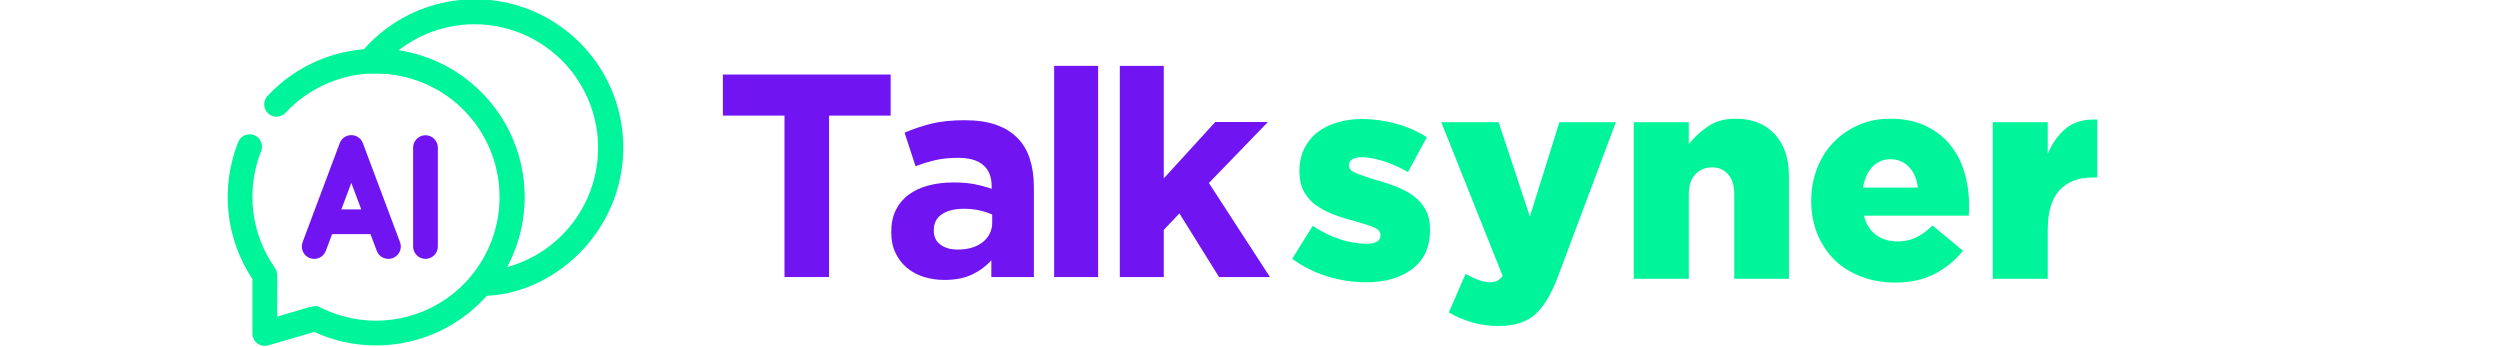
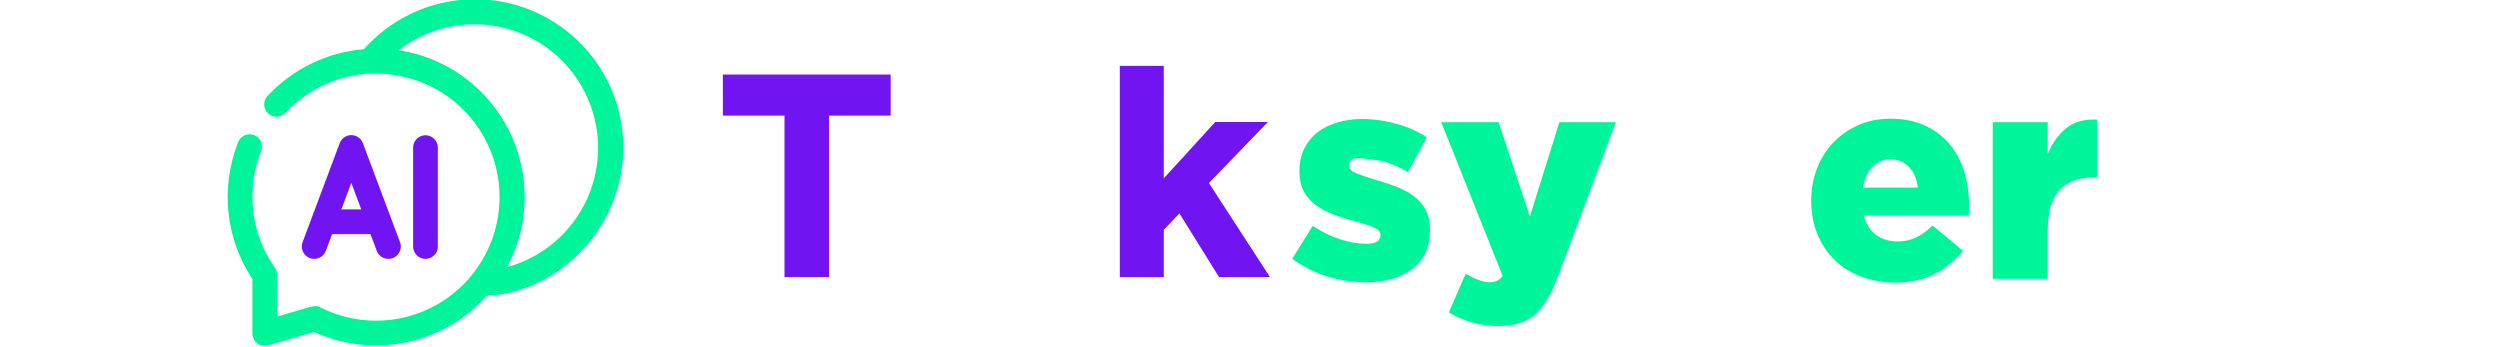
<svg xmlns="http://www.w3.org/2000/svg" width="1850" zoomAndPan="magnify" viewBox="0 0 1387.5 192.75" height="257" preserveAspectRatio="xMidYMid meet" version="1.0">
  <defs>
    <g />
  </defs>
  <g fill="#7014f2" fill-opacity="1">
    <g transform="translate(395.739, 153.757)">
      <g>
        <path d="M 39.656 -89.594 L 5.453 -89.594 L 5.453 -112.391 L 98.578 -112.391 L 98.578 -89.594 L 64.391 -89.594 L 64.391 0 L 39.656 0 Z M 39.656 -89.594 " />
      </g>
    </g>
  </g>
  <g fill="#7014f2" fill-opacity="1">
    <g transform="translate(488.866, 153.757)">
      <g>
-         <path d="M 35.328 1.609 C 31.254 1.609 27.426 1.047 23.844 -0.078 C 20.258 -1.203 17.129 -2.891 14.453 -5.141 C 11.773 -7.391 9.66 -10.145 8.109 -13.406 C 6.555 -16.664 5.781 -20.441 5.781 -24.734 L 5.781 -25.047 C 5.781 -29.754 6.633 -33.82 8.344 -37.25 C 10.062 -40.676 12.445 -43.508 15.5 -45.75 C 18.551 -48 22.188 -49.688 26.406 -50.812 C 30.633 -51.938 35.32 -52.5 40.469 -52.5 C 44.852 -52.5 48.676 -52.176 51.938 -51.531 C 55.207 -50.895 58.395 -50.039 61.5 -48.969 L 61.5 -50.422 C 61.5 -55.555 59.945 -59.461 56.844 -62.141 C 53.738 -64.816 49.133 -66.156 43.031 -66.156 C 38.32 -66.156 34.172 -65.754 30.578 -64.953 C 26.992 -64.148 23.223 -63 19.266 -61.5 L 13.172 -80.125 C 17.879 -82.156 22.801 -83.812 27.938 -85.094 C 33.07 -86.383 39.281 -87.031 46.562 -87.031 C 53.301 -87.031 59.051 -86.195 63.812 -84.531 C 68.582 -82.875 72.52 -80.492 75.625 -77.391 C 78.832 -74.18 81.188 -70.25 82.688 -65.594 C 84.188 -60.938 84.938 -55.719 84.938 -49.938 L 84.938 0 L 61.328 0 L 61.328 -9.312 C 58.336 -5.988 54.754 -3.336 50.578 -1.359 C 46.398 0.617 41.316 1.609 35.328 1.609 Z M 42.703 -15.25 C 48.484 -15.25 53.113 -16.641 56.594 -19.422 C 60.07 -22.211 61.812 -25.852 61.812 -30.344 L 61.812 -34.688 C 59.676 -35.645 57.297 -36.414 54.672 -37 C 52.047 -37.594 49.234 -37.891 46.234 -37.891 C 40.992 -37.891 36.875 -36.875 33.875 -34.844 C 30.883 -32.812 29.391 -29.867 29.391 -26.016 L 29.391 -25.688 C 29.391 -22.375 30.617 -19.805 33.078 -17.984 C 35.535 -16.16 38.742 -15.25 42.703 -15.25 Z M 42.703 -15.25 " />
-       </g>
+         </g>
    </g>
  </g>
  <g fill="#7014f2" fill-opacity="1">
    <g transform="translate(573.001, 153.757)">
      <g>
-         <path d="M 12.047 -117.203 L 36.453 -117.203 L 36.453 0 L 12.047 0 Z M 12.047 -117.203 " />
-       </g>
+         </g>
    </g>
  </g>
  <g fill="#7014f2" fill-opacity="1">
    <g transform="translate(610.573, 153.757)">
      <g>
        <path d="M 10.922 -117.203 L 35.328 -117.203 L 35.328 -54.75 L 63.906 -86.062 L 93.125 -86.062 L 60.375 -52.188 L 94.25 0 L 65.984 0 L 44 -35.328 L 35.328 -26.172 L 35.328 0 L 10.922 0 Z M 10.922 -117.203 " />
      </g>
    </g>
  </g>
  <path fill="#00f59b" d="M 174.387 184.223 L 148.797 191.703 C 148.535 191.773 148.273 191.832 148.008 191.875 C 147.742 191.914 147.473 191.941 147.203 191.953 C 146.934 191.965 146.668 191.957 146.398 191.938 C 146.129 191.914 145.863 191.879 145.598 191.824 C 145.336 191.773 145.074 191.707 144.82 191.621 C 144.562 191.539 144.312 191.441 144.066 191.328 C 143.824 191.215 143.586 191.09 143.355 190.949 C 143.125 190.809 142.906 190.652 142.695 190.488 C 142.48 190.32 142.281 190.141 142.09 189.953 C 141.898 189.762 141.723 189.559 141.555 189.348 C 141.387 189.137 141.234 188.918 141.094 188.688 C 140.949 188.457 140.824 188.223 140.711 187.977 C 140.598 187.73 140.5 187.48 140.414 187.227 C 140.332 186.969 140.266 186.711 140.211 186.445 C 140.156 186.18 140.121 185.914 140.098 185.648 C 140.078 185.379 140.07 185.109 140.082 184.84 L 140.082 154.855 C 138.262 152.113 136.613 149.273 135.133 146.332 C 133.652 143.395 132.355 140.375 131.238 137.281 C 130.121 134.184 129.191 131.031 128.453 127.824 C 127.715 124.617 127.168 121.379 126.816 118.105 C 126.465 114.836 126.312 111.555 126.355 108.262 C 126.398 104.973 126.637 101.695 127.07 98.434 C 127.508 95.172 128.137 91.945 128.957 88.758 C 129.777 85.574 130.789 82.445 131.984 79.383 C 132.121 78.93 132.305 78.496 132.531 78.082 C 132.758 77.668 133.023 77.281 133.332 76.922 C 133.637 76.562 133.977 76.238 134.352 75.949 C 134.723 75.664 135.121 75.414 135.547 75.207 C 135.969 75 136.41 74.84 136.867 74.723 C 137.328 74.609 137.789 74.539 138.262 74.52 C 138.734 74.5 139.203 74.531 139.668 74.605 C 140.133 74.684 140.586 74.809 141.027 74.977 C 141.469 75.148 141.887 75.363 142.281 75.617 C 142.676 75.875 143.043 76.168 143.379 76.5 C 143.715 76.832 144.012 77.195 144.273 77.59 C 144.531 77.984 144.75 78.398 144.926 78.84 C 145.098 79.277 145.227 79.727 145.309 80.191 C 145.391 80.656 145.422 81.125 145.406 81.598 C 145.395 82.07 145.328 82.535 145.219 82.992 C 145.105 83.453 144.949 83.895 144.746 84.32 C 143.727 86.945 142.867 89.625 142.176 92.355 C 141.484 95.086 140.965 97.848 140.613 100.645 C 140.262 103.438 140.082 106.246 140.078 109.062 C 140.07 111.879 140.238 114.688 140.578 117.484 C 140.918 120.281 141.426 123.043 142.109 125.777 C 142.789 128.512 143.633 131.195 144.645 133.824 C 145.656 136.453 146.824 139.012 148.148 141.496 C 149.477 143.98 150.949 146.375 152.57 148.68 C 154.492 151.492 153.805 153.211 153.805 175.715 C 174.387 169.812 174.801 168.852 177.957 170.707 C 179.84 171.648 181.766 172.504 183.727 173.27 C 185.691 174.039 187.684 174.711 189.711 175.293 C 191.734 175.879 193.781 176.367 195.852 176.758 C 197.922 177.152 200.008 177.453 202.105 177.652 C 204.203 177.855 206.305 177.961 208.41 177.969 C 210.52 177.977 212.621 177.887 214.723 177.703 C 216.82 177.516 218.906 177.234 220.98 176.859 C 223.055 176.48 225.105 176.008 227.133 175.441 C 229.164 174.875 231.164 174.215 233.133 173.465 C 235.102 172.715 237.031 171.875 238.922 170.945 C 240.812 170.016 242.66 169.004 244.457 167.902 C 246.254 166.805 248 165.625 249.688 164.367 C 251.379 163.105 253.008 161.773 254.574 160.363 C 256.141 158.953 257.637 157.477 259.07 155.926 C 260.5 154.379 261.855 152.77 263.137 151.098 C 264.418 149.426 265.621 147.695 266.746 145.914 C 267.867 144.129 268.906 142.301 269.859 140.422 C 270.812 138.543 271.68 136.621 272.457 134.664 C 273.234 132.703 273.918 130.715 274.512 128.691 C 275.105 126.672 275.605 124.625 276.012 122.559 C 276.418 120.488 276.727 118.406 276.941 116.312 C 277.156 114.215 277.27 112.113 277.293 110.004 C 277.312 107.898 277.234 105.793 277.062 103.695 C 276.887 101.594 276.617 99.508 276.25 97.43 C 275.883 95.355 275.422 93.301 274.867 91.27 C 274.312 89.238 273.664 87.234 272.926 85.262 C 272.184 83.289 271.355 81.352 270.438 79.457 C 269.52 77.559 268.516 75.707 267.426 73.906 C 266.336 72.102 265.168 70.352 263.918 68.652 C 262.668 66.957 261.344 65.32 259.941 63.746 C 258.543 62.172 257.07 60.668 255.531 59.227 C 253.992 57.789 252.391 56.422 250.723 55.133 C 249.059 53.84 247.336 52.629 245.559 51.496 C 243.785 50.363 241.957 49.316 240.086 48.352 C 238.211 47.387 236.297 46.508 234.344 45.723 C 232.387 44.934 230.402 44.238 228.383 43.633 C 226.363 43.027 224.32 42.516 222.258 42.098 C 220.191 41.68 218.109 41.359 216.016 41.137 C 213.922 40.91 211.82 40.781 209.711 40.75 C 207.605 40.719 205.5 40.785 203.398 40.945 C 201.297 41.109 199.211 41.367 197.133 41.723 C 195.055 42.074 193 42.523 190.961 43.07 C 188.926 43.613 186.922 44.25 184.941 44.98 C 182.965 45.707 181.027 46.527 179.125 47.434 C 177.223 48.344 175.367 49.336 173.555 50.414 C 171.746 51.492 169.988 52.652 168.285 53.895 C 166.582 55.133 164.941 56.449 163.359 57.844 C 161.777 59.234 160.262 60.695 158.812 62.227 C 158.516 62.594 158.188 62.926 157.824 63.223 C 157.457 63.52 157.066 63.777 156.648 63.992 C 156.234 64.211 155.797 64.383 155.344 64.512 C 154.891 64.637 154.43 64.719 153.961 64.75 C 153.492 64.785 153.023 64.77 152.559 64.703 C 152.094 64.641 151.637 64.531 151.195 64.375 C 150.75 64.219 150.328 64.016 149.926 63.773 C 149.523 63.531 149.152 63.246 148.809 62.926 C 148.465 62.605 148.156 62.254 147.883 61.871 C 147.613 61.484 147.383 61.078 147.195 60.648 C 147.008 60.215 146.863 59.77 146.77 59.309 C 146.672 58.848 146.621 58.383 146.621 57.914 C 146.621 57.445 146.668 56.977 146.766 56.516 C 146.859 56.059 147 55.609 147.188 55.18 C 147.375 54.746 147.602 54.34 147.875 53.953 C 148.145 53.57 148.453 53.219 148.797 52.895 C 150.516 51.07 152.32 49.328 154.199 47.664 C 156.082 46.004 158.035 44.43 160.059 42.949 C 162.082 41.465 164.172 40.078 166.324 38.785 C 168.477 37.496 170.684 36.305 172.941 35.215 C 175.203 34.125 177.508 33.141 179.859 32.258 C 182.211 31.379 184.598 30.609 187.016 29.949 C 189.438 29.289 191.883 28.738 194.355 28.301 C 196.828 27.863 199.312 27.539 201.816 27.332 C 204.316 27.121 206.82 27.023 209.332 27.043 C 211.84 27.062 214.344 27.195 216.84 27.445 C 219.34 27.691 221.82 28.055 224.285 28.527 C 226.75 29.004 229.188 29.59 231.598 30.289 C 234.008 30.984 236.383 31.793 238.719 32.707 C 241.055 33.621 243.348 34.641 245.59 35.766 C 247.832 36.891 250.023 38.113 252.152 39.438 C 254.285 40.762 256.352 42.184 258.355 43.695 C 260.355 45.211 262.285 46.812 264.141 48.5 C 265.996 50.191 267.77 51.961 269.465 53.812 C 271.16 55.664 272.766 57.59 274.281 59.59 C 275.801 61.59 277.223 63.652 278.551 65.781 C 279.879 67.91 281.109 70.098 282.238 72.34 C 283.367 74.578 284.391 76.867 285.312 79.203 C 286.23 81.539 287.043 83.91 287.746 86.32 C 288.449 88.73 289.039 91.164 289.52 93.629 C 290 96.094 290.367 98.574 290.621 101.07 C 290.875 103.566 291.012 106.07 291.035 108.578 C 291.062 111.09 290.973 113.594 290.766 116.094 C 290.562 118.598 290.242 121.082 289.812 123.555 C 289.379 126.027 288.836 128.477 288.18 130.898 C 287.523 133.32 286.758 135.707 285.883 138.062 C 285.008 140.414 284.027 142.723 282.945 144.984 C 281.859 147.246 280.672 149.457 279.387 151.609 C 278.098 153.766 276.715 155.855 275.234 157.883 C 273.758 159.91 272.188 161.867 270.531 163.754 C 268.875 165.637 267.133 167.441 265.312 169.168 C 263.488 170.895 261.594 172.531 259.621 174.086 C 257.648 175.637 255.609 177.094 253.504 178.461 C 251.398 179.824 249.234 181.094 247.012 182.262 C 244.789 183.43 242.52 184.492 240.199 185.453 C 237.883 186.414 235.523 187.266 233.129 188.008 C 230.73 188.754 228.305 189.387 225.852 189.91 C 223.395 190.434 220.922 190.84 218.43 191.137 C 215.938 191.434 213.438 191.617 210.93 191.684 C 208.418 191.754 205.914 191.707 203.406 191.543 C 200.902 191.383 198.41 191.105 195.934 190.719 C 193.453 190.328 190.996 189.828 188.562 189.215 C 186.129 188.598 183.73 187.875 181.363 187.043 C 178.996 186.207 176.672 185.27 174.387 184.223 Z M 174.387 184.223 " fill-opacity="1" fill-rule="nonzero" />
  <path fill="#7014f2" d="M 215.559 143.672 C 214.855 143.676 214.172 143.57 213.5 143.363 C 212.832 143.156 212.207 142.852 211.633 142.453 C 211.055 142.055 210.551 141.578 210.121 141.027 C 209.691 140.473 209.352 139.867 209.105 139.211 L 194.973 101.473 L 180.84 139.211 C 180.68 139.637 180.484 140.039 180.246 140.426 C 180.008 140.809 179.734 141.168 179.43 141.496 C 179.121 141.828 178.785 142.125 178.418 142.391 C 178.051 142.656 177.66 142.883 177.25 143.07 C 176.84 143.258 176.414 143.402 175.977 143.508 C 175.535 143.613 175.09 143.672 174.637 143.688 C 174.188 143.703 173.738 143.676 173.293 143.605 C 172.844 143.531 172.41 143.418 171.988 143.262 C 171.562 143.102 171.16 142.906 170.773 142.668 C 170.391 142.43 170.031 142.156 169.703 141.852 C 169.371 141.543 169.074 141.207 168.809 140.84 C 168.543 140.473 168.316 140.086 168.129 139.672 C 167.941 139.262 167.797 138.836 167.691 138.398 C 167.586 137.957 167.527 137.512 167.512 137.059 C 167.496 136.609 167.523 136.16 167.594 135.715 C 167.668 135.266 167.781 134.832 167.938 134.41 L 188.523 79.52 C 188.762 78.855 189.098 78.246 189.527 77.688 C 189.953 77.125 190.457 76.645 191.035 76.242 C 191.613 75.836 192.234 75.527 192.906 75.316 C 193.578 75.105 194.27 74.996 194.973 74.996 C 195.676 74.996 196.367 75.105 197.039 75.316 C 197.711 75.527 198.332 75.836 198.91 76.242 C 199.488 76.645 199.992 77.125 200.418 77.688 C 200.848 78.246 201.184 78.855 201.422 79.52 L 222.008 134.41 C 222.102 134.668 222.184 134.934 222.25 135.199 C 222.312 135.469 222.363 135.742 222.395 136.016 C 222.426 136.289 222.441 136.566 222.441 136.844 C 222.438 137.117 222.422 137.395 222.387 137.668 C 222.352 137.941 222.301 138.215 222.234 138.48 C 222.168 138.75 222.082 139.012 221.984 139.27 C 221.887 139.527 221.77 139.781 221.641 140.023 C 221.512 140.27 221.367 140.504 221.211 140.73 C 221.051 140.957 220.879 141.176 220.695 141.383 C 220.512 141.586 220.316 141.781 220.109 141.965 C 219.902 142.148 219.684 142.316 219.457 142.473 C 219.227 142.629 218.992 142.77 218.746 142.898 C 218.5 143.023 218.25 143.137 217.988 143.234 C 217.73 143.332 217.465 143.414 217.199 143.477 C 216.93 143.543 216.656 143.594 216.383 143.625 C 216.109 143.656 215.832 143.672 215.559 143.672 Z M 215.559 143.672 " fill-opacity="1" fill-rule="nonzero" />
  <path fill="#7014f2" d="M 236.141 143.672 C 235.691 143.672 235.242 143.629 234.801 143.539 C 234.359 143.453 233.93 143.32 233.516 143.148 C 233.098 142.977 232.703 142.766 232.328 142.516 C 231.953 142.266 231.609 141.98 231.289 141.664 C 230.969 141.344 230.688 140.996 230.438 140.621 C 230.184 140.246 229.973 139.852 229.801 139.438 C 229.629 139.02 229.5 138.59 229.41 138.148 C 229.324 137.707 229.281 137.262 229.281 136.812 L 229.281 81.918 C 229.281 81.469 229.324 81.023 229.41 80.582 C 229.5 80.141 229.629 79.711 229.801 79.293 C 229.973 78.879 230.184 78.48 230.438 78.109 C 230.688 77.734 230.969 77.387 231.289 77.066 C 231.609 76.75 231.953 76.465 232.328 76.215 C 232.703 75.965 233.098 75.754 233.516 75.582 C 233.93 75.41 234.359 75.277 234.801 75.191 C 235.242 75.102 235.691 75.059 236.141 75.059 C 236.59 75.059 237.039 75.102 237.48 75.191 C 237.922 75.277 238.352 75.41 238.766 75.582 C 239.184 75.754 239.578 75.965 239.953 76.215 C 240.328 76.465 240.676 76.75 240.992 77.066 C 241.312 77.387 241.594 77.734 241.848 78.109 C 242.098 78.48 242.309 78.879 242.48 79.293 C 242.652 79.711 242.781 80.141 242.871 80.582 C 242.957 81.023 243.004 81.469 243.004 81.918 L 243.004 136.812 C 243.004 137.262 242.957 137.707 242.871 138.148 C 242.781 138.59 242.652 139.02 242.48 139.438 C 242.309 139.852 242.098 140.246 241.848 140.621 C 241.594 140.996 241.312 141.344 240.992 141.664 C 240.676 141.98 240.328 142.266 239.953 142.516 C 239.578 142.766 239.184 142.977 238.766 143.148 C 238.352 143.32 237.922 143.453 237.48 143.539 C 237.039 143.629 236.59 143.672 236.141 143.672 Z M 236.141 143.672 " fill-opacity="1" fill-rule="nonzero" />
  <path fill="#7014f2" d="M 208.695 129.949 L 181.25 129.949 C 180.801 129.949 180.352 129.906 179.91 129.816 C 179.469 129.73 179.039 129.598 178.625 129.426 C 178.207 129.254 177.812 129.043 177.438 128.793 C 177.062 128.543 176.715 128.258 176.398 127.941 C 176.078 127.621 175.797 127.273 175.543 126.898 C 175.293 126.523 175.082 126.129 174.91 125.715 C 174.738 125.297 174.609 124.867 174.52 124.426 C 174.434 123.984 174.387 123.539 174.387 123.086 C 174.387 122.637 174.434 122.191 174.52 121.75 C 174.609 121.309 174.738 120.879 174.91 120.461 C 175.082 120.047 175.293 119.652 175.543 119.277 C 175.797 118.902 176.078 118.555 176.398 118.234 C 176.715 117.918 177.062 117.633 177.438 117.383 C 177.812 117.133 178.207 116.922 178.625 116.75 C 179.039 116.578 179.469 116.445 179.91 116.359 C 180.352 116.27 180.801 116.227 181.25 116.227 L 208.695 116.227 C 209.145 116.227 209.594 116.27 210.035 116.359 C 210.477 116.445 210.906 116.578 211.32 116.75 C 211.738 116.922 212.133 117.133 212.508 117.383 C 212.883 117.633 213.227 117.918 213.547 118.234 C 213.867 118.555 214.148 118.902 214.398 119.277 C 214.652 119.652 214.863 120.047 215.035 120.461 C 215.207 120.879 215.336 121.309 215.426 121.75 C 215.512 122.191 215.559 122.637 215.559 123.086 C 215.559 123.539 215.512 123.984 215.426 124.426 C 215.336 124.867 215.207 125.297 215.035 125.715 C 214.863 126.129 214.652 126.523 214.398 126.898 C 214.148 127.273 213.867 127.621 213.547 127.941 C 213.227 128.258 212.883 128.543 212.508 128.793 C 212.133 129.043 211.738 129.254 211.32 129.426 C 210.906 129.598 210.477 129.73 210.035 129.816 C 209.594 129.906 209.145 129.949 208.695 129.949 Z M 208.695 129.949 " fill-opacity="1" fill-rule="nonzero" />
  <path fill="#00f59b" d="M 267.016 164.258 C 266.371 164.25 265.738 164.156 265.117 163.977 C 264.496 163.793 263.914 163.527 263.371 163.18 C 262.824 162.832 262.34 162.414 261.914 161.93 C 261.484 161.445 261.133 160.91 260.859 160.324 C 260.582 159.742 260.391 159.129 260.289 158.492 C 260.188 157.855 260.172 157.215 260.25 156.574 C 260.328 155.93 260.492 155.312 260.746 154.719 C 260.996 154.121 261.328 153.574 261.734 153.07 C 262.766 151.824 263.75 150.543 264.691 149.223 C 265.629 147.906 266.523 146.559 267.367 145.176 C 268.211 143.797 269.008 142.387 269.754 140.953 C 270.496 139.516 271.191 138.055 271.832 136.566 C 272.473 135.082 273.062 133.574 273.598 132.047 C 274.133 130.52 274.613 128.977 275.039 127.414 C 275.465 125.852 275.836 124.277 276.148 122.691 C 276.465 121.102 276.723 119.508 276.922 117.898 C 277.125 116.293 277.27 114.684 277.355 113.066 C 277.441 111.449 277.473 109.832 277.445 108.215 C 277.418 106.598 277.336 104.98 277.191 103.371 C 277.051 101.758 276.855 100.152 276.598 98.555 C 276.344 96.957 276.031 95.367 275.664 93.793 C 275.297 92.215 274.875 90.656 274.398 89.109 C 273.918 87.562 273.387 86.035 272.801 84.527 C 272.215 83.016 271.578 81.531 270.887 80.066 C 270.195 78.605 269.453 77.168 268.66 75.754 C 267.867 74.344 267.027 72.965 266.137 71.613 C 265.246 70.262 264.309 68.941 263.324 67.656 C 262.34 66.371 261.312 65.125 260.238 63.91 C 259.168 62.699 258.055 61.523 256.898 60.391 C 255.742 59.258 254.551 58.168 253.316 57.117 C 252.086 56.07 250.816 55.062 249.512 54.105 C 248.211 53.145 246.875 52.234 245.508 51.367 C 244.137 50.504 242.742 49.688 241.316 48.922 C 239.891 48.156 238.438 47.441 236.961 46.777 C 235.484 46.113 233.988 45.504 232.469 44.949 C 230.949 44.391 229.41 43.887 227.855 43.438 C 226.301 42.992 224.734 42.598 223.148 42.258 C 221.566 41.922 219.973 41.641 218.371 41.418 C 216.77 41.191 215.16 41.023 213.547 40.914 C 211.93 40.801 210.312 40.75 208.695 40.75 L 206.09 40.75 C 205.414 40.828 204.742 40.801 204.074 40.676 C 203.406 40.555 202.773 40.336 202.168 40.02 C 201.566 39.707 201.023 39.316 200.535 38.84 C 200.051 38.367 199.645 37.832 199.316 37.234 C 198.992 36.641 198.758 36.012 198.617 35.348 C 198.477 34.684 198.438 34.012 198.496 33.336 C 198.555 32.66 198.711 32.004 198.965 31.375 C 199.219 30.746 199.555 30.164 199.98 29.637 C 201.316 28.008 202.715 26.438 204.172 24.918 C 205.629 23.398 207.145 21.938 208.715 20.535 C 210.285 19.133 211.906 17.789 213.578 16.512 C 215.25 15.234 216.969 14.02 218.734 12.875 C 220.5 11.727 222.309 10.648 224.156 9.641 C 226.004 8.633 227.887 7.695 229.809 6.832 C 231.727 5.969 233.68 5.18 235.66 4.465 C 237.641 3.75 239.645 3.113 241.672 2.555 C 243.703 1.992 245.75 1.512 247.816 1.109 C 249.883 0.707 251.961 0.383 254.055 0.137 C 256.145 -0.105 258.242 -0.27 260.348 -0.352 C 262.449 -0.434 264.555 -0.438 266.656 -0.359 C 268.762 -0.281 270.859 -0.121 272.949 0.117 C 275.043 0.359 277.121 0.676 279.191 1.078 C 281.258 1.477 283.305 1.953 285.336 2.508 C 287.367 3.066 289.375 3.699 291.355 4.41 C 293.336 5.117 295.289 5.902 297.211 6.762 C 299.133 7.625 301.02 8.555 302.871 9.559 C 304.719 10.566 306.527 11.637 308.297 12.781 C 310.066 13.926 311.785 15.133 313.461 16.41 C 315.137 17.684 316.762 19.023 318.332 20.422 C 319.906 21.824 321.422 23.281 322.883 24.797 C 324.344 26.312 325.742 27.883 327.086 29.508 C 328.426 31.129 329.699 32.805 330.914 34.523 C 332.125 36.246 333.27 38.012 334.344 39.82 C 335.422 41.629 336.426 43.477 337.363 45.363 C 338.297 47.25 339.156 49.172 339.945 51.121 C 340.734 53.074 341.445 55.055 342.082 57.062 C 342.715 59.07 343.273 61.098 343.754 63.148 C 344.234 65.199 344.637 67.262 344.957 69.344 C 345.277 71.426 345.52 73.516 345.68 75.613 C 345.844 77.711 345.922 79.812 345.922 81.918 C 345.922 128.645 307.02 164.258 267.016 164.258 Z M 221.184 27.922 C 222.805 28.168 224.418 28.461 226.023 28.805 C 227.629 29.148 229.223 29.539 230.805 29.977 C 232.383 30.414 233.949 30.898 235.504 31.434 C 237.055 31.965 238.59 32.543 240.109 33.164 C 241.625 33.789 243.125 34.457 244.602 35.172 C 246.078 35.883 247.535 36.641 248.969 37.441 C 250.402 38.242 251.809 39.082 253.191 39.969 C 254.574 40.852 255.926 41.777 257.254 42.742 C 258.582 43.707 259.879 44.711 261.145 45.754 C 262.41 46.797 263.645 47.879 264.848 48.996 C 266.051 50.113 267.219 51.262 268.352 52.449 C 269.484 53.637 270.582 54.855 271.645 56.109 C 272.703 57.359 273.727 58.645 274.711 59.957 C 275.695 61.27 276.637 62.609 277.543 63.98 C 278.445 65.352 279.309 66.746 280.129 68.168 C 280.949 69.59 281.723 71.031 282.457 72.5 C 283.191 73.969 283.883 75.457 284.527 76.965 C 285.172 78.477 285.77 80 286.324 81.547 C 286.879 83.09 287.383 84.652 287.844 86.227 C 288.305 87.801 288.719 89.391 289.082 90.988 C 289.449 92.59 289.766 94.199 290.035 95.816 C 290.305 97.434 290.523 99.059 290.695 100.691 C 290.867 102.324 290.992 103.961 291.066 105.598 C 291.141 107.238 291.164 108.879 291.141 110.52 C 291.117 112.16 291.047 113.797 290.922 115.434 C 290.801 117.07 290.633 118.703 290.41 120.328 C 290.191 121.957 289.926 123.574 289.609 125.184 C 289.293 126.793 288.93 128.395 288.516 129.98 C 288.105 131.57 287.645 133.145 287.141 134.707 C 286.633 136.266 286.082 137.812 285.484 139.34 C 284.887 140.867 284.242 142.375 283.555 143.867 C 282.867 145.355 282.133 146.824 281.355 148.27 C 282.578 147.938 283.785 147.57 284.988 147.172 C 286.188 146.773 287.375 146.34 288.551 145.875 C 289.727 145.41 290.887 144.914 292.035 144.387 C 293.184 143.855 294.316 143.297 295.434 142.703 C 296.551 142.113 297.652 141.492 298.734 140.84 C 299.816 140.188 300.883 139.504 301.926 138.793 C 302.973 138.082 303.996 137.34 305 136.574 C 306.008 135.805 306.988 135.012 307.949 134.188 C 308.91 133.367 309.848 132.52 310.758 131.645 C 311.672 130.77 312.562 129.871 313.426 128.949 C 314.289 128.023 315.129 127.078 315.938 126.109 C 316.75 125.141 317.535 124.148 318.293 123.137 C 319.047 122.121 319.777 121.09 320.477 120.035 C 321.176 118.984 321.844 117.91 322.484 116.82 C 323.125 115.73 323.734 114.625 324.316 113.5 C 324.895 112.375 325.441 111.238 325.957 110.082 C 326.477 108.93 326.957 107.762 327.41 106.582 C 327.863 105.398 328.281 104.207 328.668 103.004 C 329.051 101.801 329.406 100.586 329.723 99.363 C 330.043 98.141 330.328 96.906 330.578 95.668 C 330.828 94.43 331.043 93.184 331.227 91.934 C 331.406 90.68 331.555 89.426 331.668 88.168 C 331.781 86.906 331.855 85.645 331.898 84.383 C 331.941 83.117 331.949 81.855 331.922 80.59 C 331.895 79.328 331.832 78.066 331.738 76.805 C 331.641 75.543 331.508 74.285 331.344 73.031 C 331.176 71.781 330.973 70.531 330.738 69.289 C 330.504 68.047 330.234 66.812 329.93 65.586 C 329.625 64.359 329.289 63.141 328.918 61.93 C 328.547 60.723 328.145 59.527 327.707 58.34 C 327.27 57.152 326.797 55.98 326.297 54.82 C 325.793 53.66 325.262 52.512 324.695 51.383 C 324.129 50.25 323.535 49.137 322.906 48.039 C 322.281 46.941 321.621 45.863 320.938 44.801 C 320.25 43.738 319.535 42.695 318.789 41.676 C 318.047 40.652 317.273 39.652 316.473 38.672 C 315.676 37.691 314.848 36.738 313.996 35.805 C 313.145 34.871 312.266 33.961 311.363 33.074 C 310.461 32.191 309.535 31.328 308.582 30.496 C 307.633 29.66 306.66 28.855 305.664 28.074 C 304.672 27.293 303.656 26.543 302.617 25.82 C 301.582 25.094 300.527 24.398 299.449 23.734 C 298.375 23.066 297.285 22.434 296.172 21.828 C 295.062 21.223 293.938 20.648 292.797 20.105 C 291.652 19.562 290.5 19.051 289.328 18.57 C 288.16 18.094 286.977 17.645 285.781 17.23 C 284.586 16.82 283.383 16.438 282.164 16.09 C 280.949 15.742 279.727 15.43 278.492 15.152 C 277.258 14.871 276.02 14.625 274.773 14.414 C 273.527 14.203 272.273 14.027 271.02 13.887 C 269.762 13.746 268.504 13.637 267.242 13.566 C 265.977 13.492 264.715 13.457 263.449 13.453 C 262.188 13.453 260.922 13.484 259.66 13.551 C 258.398 13.617 257.137 13.723 255.883 13.859 C 254.625 13.996 253.371 14.168 252.125 14.375 C 250.879 14.582 249.637 14.82 248.402 15.098 C 247.168 15.371 245.941 15.68 244.727 16.023 C 243.508 16.367 242.301 16.742 241.105 17.152 C 239.91 17.559 238.727 18.004 237.555 18.477 C 236.383 18.953 235.227 19.461 234.082 19.996 C 232.938 20.535 231.809 21.105 230.695 21.707 C 229.586 22.309 228.492 22.941 227.414 23.602 C 226.336 24.266 225.277 24.957 224.238 25.676 C 223.199 26.395 222.18 27.145 221.184 27.922 Z M 221.184 27.922 " fill-opacity="1" fill-rule="nonzero" />
  <g fill="#00f59b" fill-opacity="1">
    <g transform="translate(715.402, 154.737)">
      <g>
-         <path d="M 42.734 1.922 C 35.453 1.922 28.273 0.828 21.203 -1.359 C 14.141 -3.555 7.66 -6.801 1.766 -11.094 L 13.172 -29.406 C 18.098 -26.082 23.16 -23.586 28.359 -21.922 C 33.555 -20.266 38.406 -19.438 42.906 -19.438 C 45.582 -19.438 47.562 -19.836 48.844 -20.641 C 50.125 -21.441 50.766 -22.594 50.766 -24.094 L 50.766 -24.422 C 50.766 -26.141 49.562 -27.504 47.156 -28.516 C 44.75 -29.535 41.242 -30.688 36.641 -31.969 C 32.348 -33.039 28.328 -34.301 24.578 -35.75 C 20.828 -37.195 17.562 -38.938 14.781 -40.969 C 12 -43.008 9.801 -45.555 8.188 -48.609 C 6.582 -51.66 5.781 -55.328 5.781 -59.609 L 5.781 -59.938 C 5.781 -64.539 6.664 -68.633 8.438 -72.219 C 10.207 -75.812 12.617 -78.812 15.672 -81.219 C 18.723 -83.625 22.391 -85.469 26.672 -86.75 C 30.953 -88.039 35.613 -88.688 40.656 -88.688 C 46.969 -88.688 53.285 -87.801 59.609 -86.031 C 65.93 -84.27 71.555 -81.781 76.484 -78.562 L 66.031 -59.281 C 61.531 -61.852 56.977 -63.863 52.375 -65.312 C 47.77 -66.758 43.754 -67.484 40.328 -67.484 C 37.973 -67.484 36.207 -67.082 35.031 -66.281 C 33.852 -65.477 33.266 -64.43 33.266 -63.141 L 33.266 -62.828 C 33.266 -61.109 34.492 -59.738 36.953 -58.719 C 39.422 -57.707 42.898 -56.504 47.391 -55.109 C 51.68 -53.93 55.703 -52.617 59.453 -51.172 C 63.203 -49.723 66.469 -47.953 69.25 -45.859 C 72.031 -43.773 74.223 -41.234 75.828 -38.234 C 77.441 -35.234 78.25 -31.645 78.25 -27.469 L 78.25 -27.156 C 78.25 -17.625 74.977 -10.395 68.438 -5.469 C 61.906 -0.539 53.336 1.922 42.734 1.922 Z M 42.734 1.922 " />
+         <path d="M 42.734 1.922 C 35.453 1.922 28.273 0.828 21.203 -1.359 C 14.141 -3.555 7.66 -6.801 1.766 -11.094 L 13.172 -29.406 C 18.098 -26.082 23.16 -23.586 28.359 -21.922 C 33.555 -20.266 38.406 -19.438 42.906 -19.438 C 45.582 -19.438 47.562 -19.836 48.844 -20.641 C 50.125 -21.441 50.766 -22.594 50.766 -24.094 L 50.766 -24.422 C 50.766 -26.141 49.562 -27.504 47.156 -28.516 C 44.75 -29.535 41.242 -30.688 36.641 -31.969 C 32.348 -33.039 28.328 -34.301 24.578 -35.75 C 20.828 -37.195 17.562 -38.938 14.781 -40.969 C 12 -43.008 9.801 -45.555 8.188 -48.609 C 6.582 -51.66 5.781 -55.328 5.781 -59.609 L 5.781 -59.938 C 5.781 -64.539 6.664 -68.633 8.438 -72.219 C 10.207 -75.812 12.617 -78.812 15.672 -81.219 C 18.723 -83.625 22.391 -85.469 26.672 -86.75 C 30.953 -88.039 35.613 -88.688 40.656 -88.688 C 46.969 -88.688 53.285 -87.801 59.609 -86.031 C 65.93 -84.27 71.555 -81.781 76.484 -78.562 L 66.031 -59.281 C 61.531 -61.852 56.977 -63.863 52.375 -65.312 C 37.973 -67.484 36.207 -67.082 35.031 -66.281 C 33.852 -65.477 33.266 -64.43 33.266 -63.141 L 33.266 -62.828 C 33.266 -61.109 34.492 -59.738 36.953 -58.719 C 39.422 -57.707 42.898 -56.504 47.391 -55.109 C 51.68 -53.93 55.703 -52.617 59.453 -51.172 C 63.203 -49.723 66.469 -47.953 69.25 -45.859 C 72.031 -43.773 74.223 -41.234 75.828 -38.234 C 77.441 -35.234 78.25 -31.645 78.25 -27.469 L 78.25 -27.156 C 78.25 -17.625 74.977 -10.395 68.438 -5.469 C 61.906 -0.539 53.336 1.922 42.734 1.922 Z M 42.734 1.922 " />
      </g>
    </g>
  </g>
  <g fill="#00f59b" fill-opacity="1">
    <g transform="translate(797.983, 154.737)">
      <g>
        <path d="M 51.094 -34.547 L 67.484 -86.922 L 98.812 -86.922 L 67 -2.094 C 63.25 8.082 58.961 15.336 54.141 19.672 C 49.328 24.016 42.582 26.188 33.906 26.188 C 28.551 26.188 23.566 25.516 18.953 24.172 C 14.348 22.836 10.066 20.992 6.109 18.641 L 15.422 -2.734 C 17.891 -1.336 20.301 -0.211 22.656 0.641 C 25.008 1.492 27.047 1.922 28.766 1.922 C 30.266 1.922 31.578 1.68 32.703 1.203 C 33.828 0.723 34.922 -0.211 35.984 -1.609 L 1.922 -86.922 L 33.734 -86.922 Z M 51.094 -34.547 " />
      </g>
    </g>
  </g>
  <g fill="#00f59b" fill-opacity="1">
    <g transform="translate(898.557, 154.737)">
      <g>
-         <path d="M 8.188 0 L 8.188 -86.922 L 38.719 -86.922 L 38.719 -74.719 C 41.508 -78.352 45.02 -81.617 49.25 -84.516 C 53.477 -87.41 58.645 -88.859 64.75 -88.859 C 73.957 -88.859 81.188 -85.988 86.438 -80.25 C 91.688 -74.52 94.312 -66.727 94.312 -56.875 L 94.312 0 L 63.953 0 L 63.953 -47.078 C 63.953 -51.898 62.797 -55.566 60.484 -58.078 C 58.18 -60.598 55.211 -61.859 51.578 -61.859 C 47.93 -61.859 44.875 -60.598 42.406 -58.078 C 39.945 -55.566 38.719 -51.898 38.719 -47.078 L 38.719 0 Z M 8.188 0 " />
-       </g>
+         </g>
    </g>
  </g>
  <g fill="#00f59b" fill-opacity="1">
    <g transform="translate(1000.418, 154.737)">
      <g>
        <path d="M 51.422 2.094 C 44.672 2.094 38.398 0.992 32.609 -1.203 C 26.828 -3.398 21.898 -6.477 17.828 -10.438 C 13.766 -14.406 10.578 -19.172 8.266 -24.734 C 5.961 -30.305 4.812 -36.414 4.812 -43.062 L 4.812 -43.375 C 4.812 -49.695 5.883 -55.645 8.031 -61.219 C 10.176 -66.789 13.203 -71.609 17.109 -75.672 C 21.016 -79.742 25.645 -82.957 31 -85.312 C 36.363 -87.676 42.258 -88.859 48.688 -88.859 C 56.07 -88.859 62.52 -87.57 68.031 -85 C 73.551 -82.426 78.102 -78.969 81.688 -74.625 C 85.281 -70.289 87.961 -65.227 89.734 -59.438 C 91.504 -53.656 92.391 -47.609 92.391 -41.297 C 92.391 -40.328 92.391 -39.305 92.391 -38.234 C 92.391 -37.172 92.332 -36.102 92.219 -35.031 L 34.062 -35.031 C 35.238 -30.312 37.488 -26.75 40.812 -24.344 C 44.133 -21.938 48.148 -20.734 52.859 -20.734 C 56.504 -20.734 59.852 -21.453 62.906 -22.891 C 65.957 -24.336 69.035 -26.562 72.141 -29.562 L 89.016 -15.578 C 84.836 -10.336 79.664 -6.082 73.5 -2.812 C 67.344 0.457 59.984 2.094 51.422 2.094 Z M 33.578 -50.609 L 63.953 -50.609 C 63.41 -55.43 61.773 -59.258 59.047 -62.094 C 56.316 -64.938 52.863 -66.359 48.688 -66.359 C 44.719 -66.359 41.395 -64.938 38.719 -62.094 C 36.039 -59.258 34.328 -55.43 33.578 -50.609 Z M 33.578 -50.609 " />
      </g>
    </g>
  </g>
  <g fill="#00f59b" fill-opacity="1">
    <g transform="translate(1097.779, 154.737)">
      <g>
        <path d="M 8.188 0 L 8.188 -86.922 L 38.719 -86.922 L 38.719 -69.406 C 41.188 -75.301 44.586 -80.016 48.922 -83.547 C 53.266 -87.086 59.023 -88.695 66.203 -88.375 L 66.203 -56.234 L 63.625 -56.234 C 55.695 -56.234 49.562 -53.875 45.219 -49.156 C 40.883 -44.445 38.719 -37.113 38.719 -27.156 L 38.719 0 Z M 8.188 0 " />
      </g>
    </g>
  </g>
</svg>